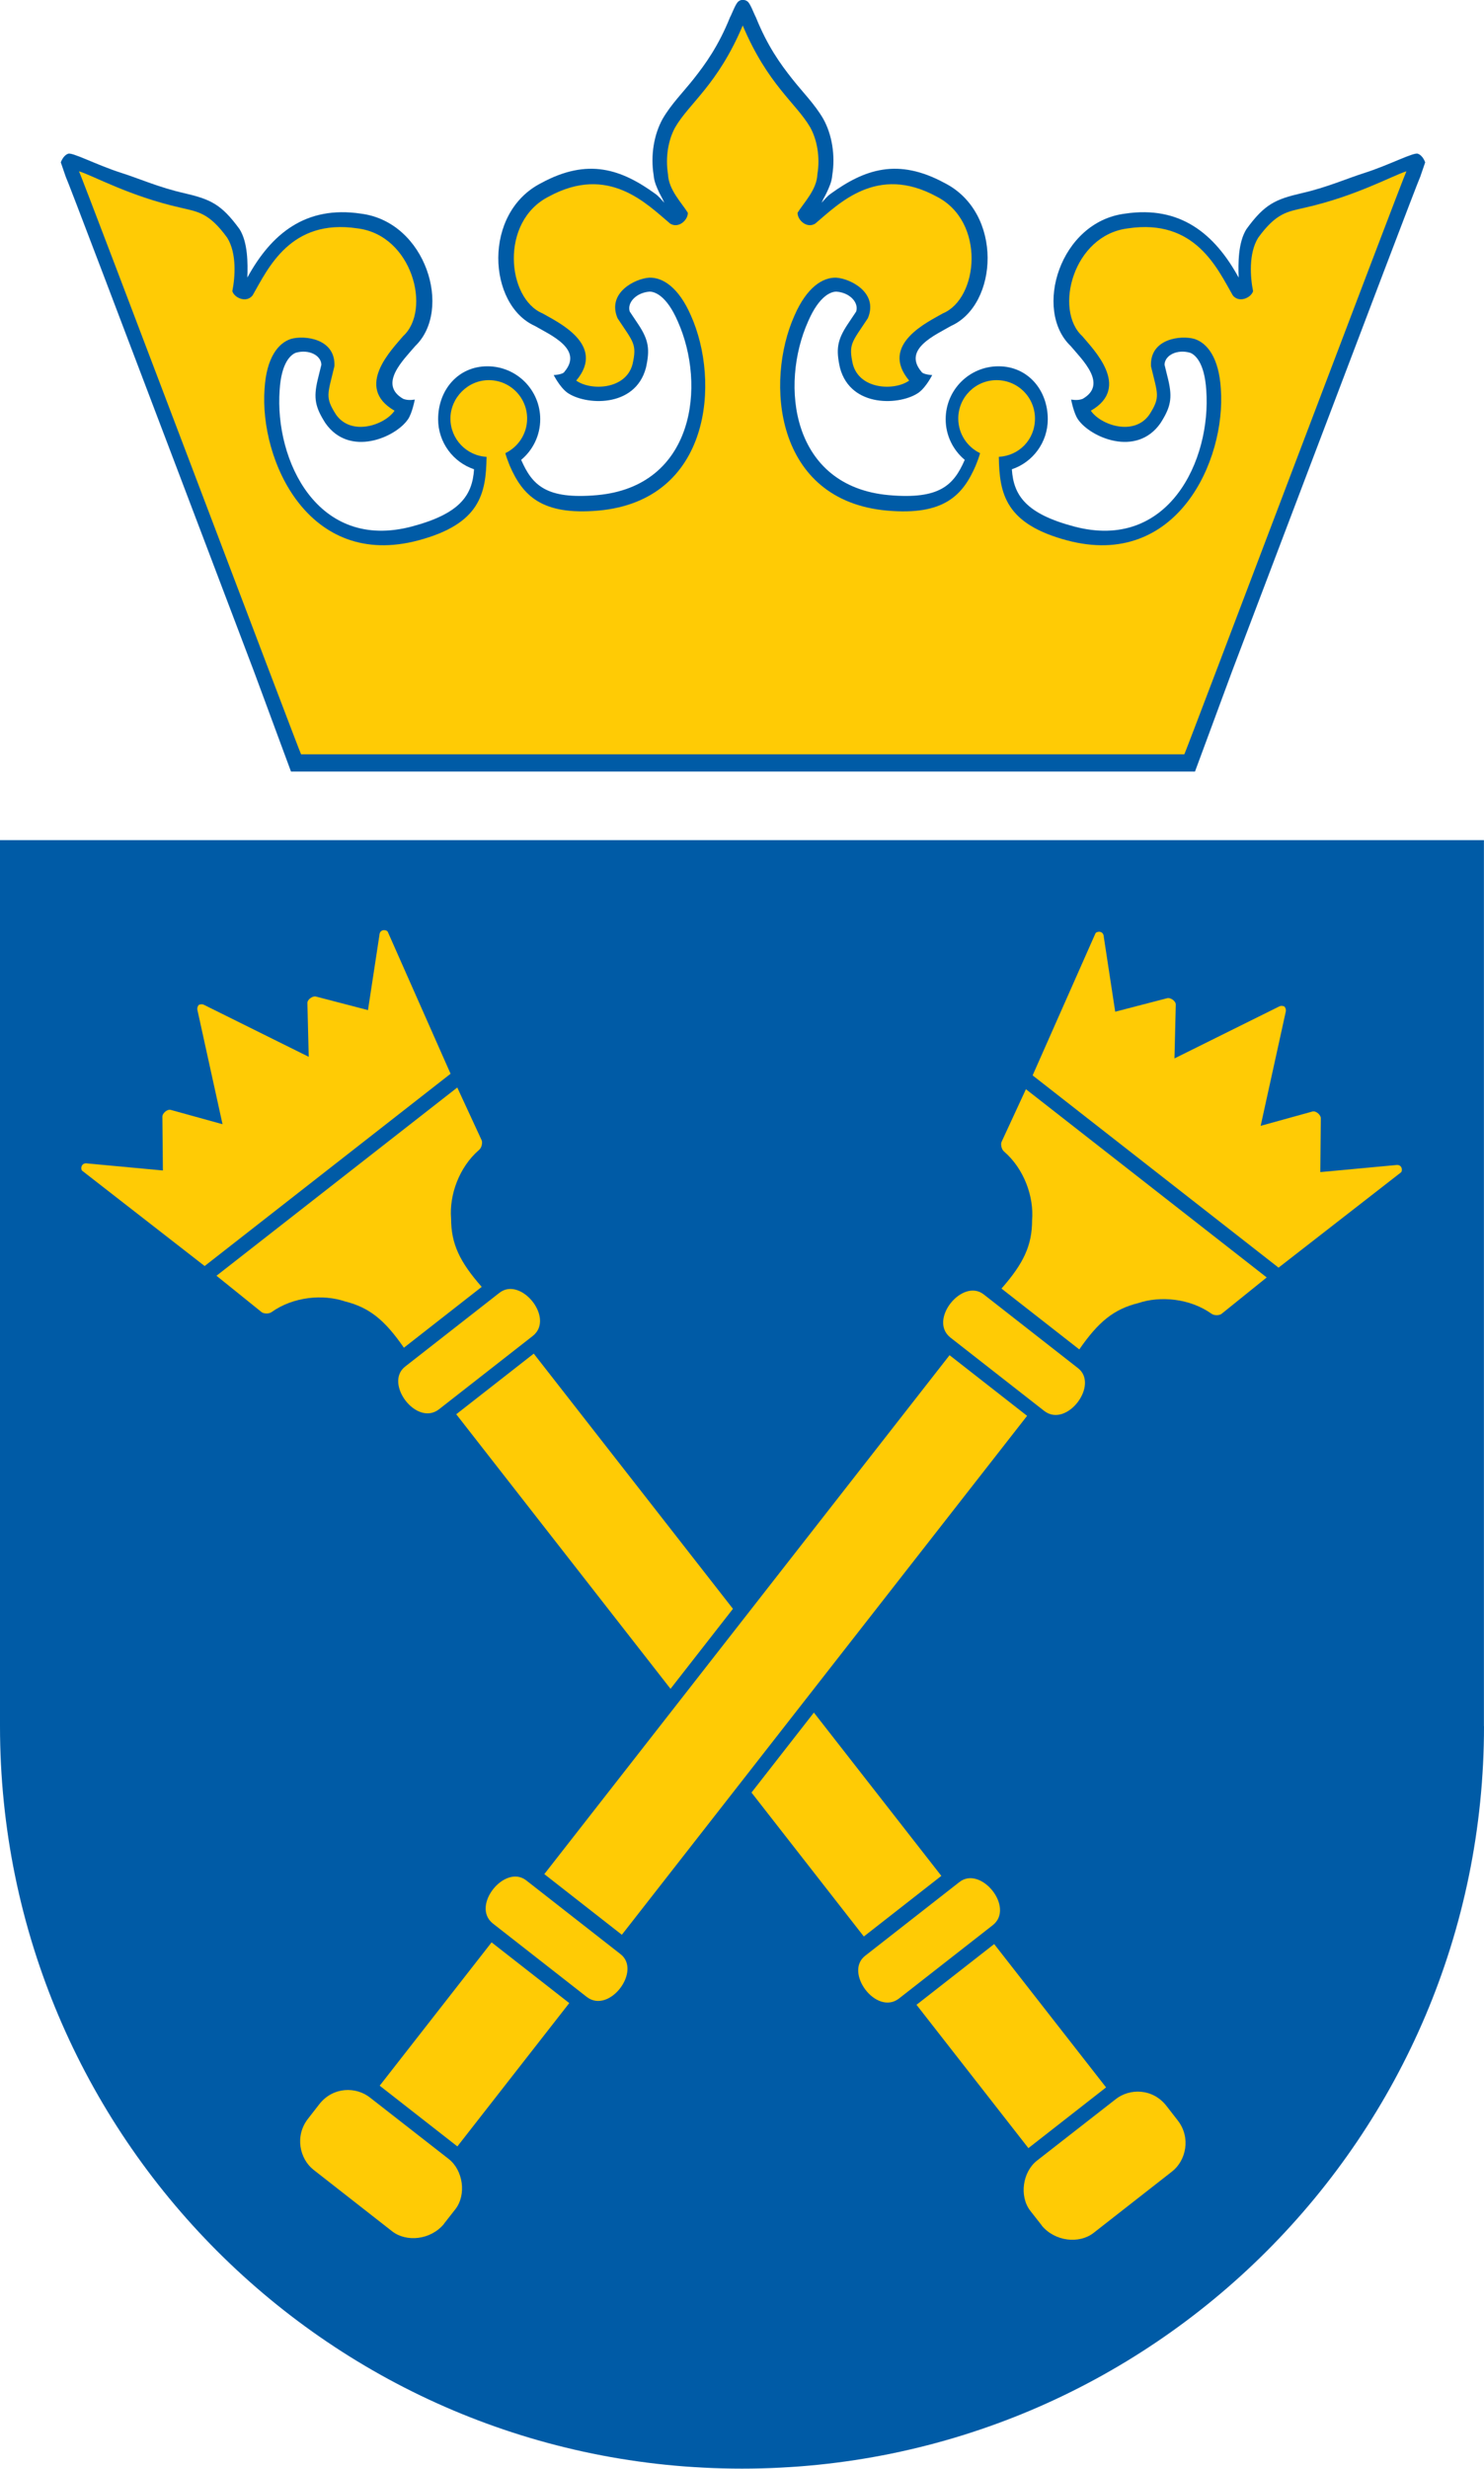
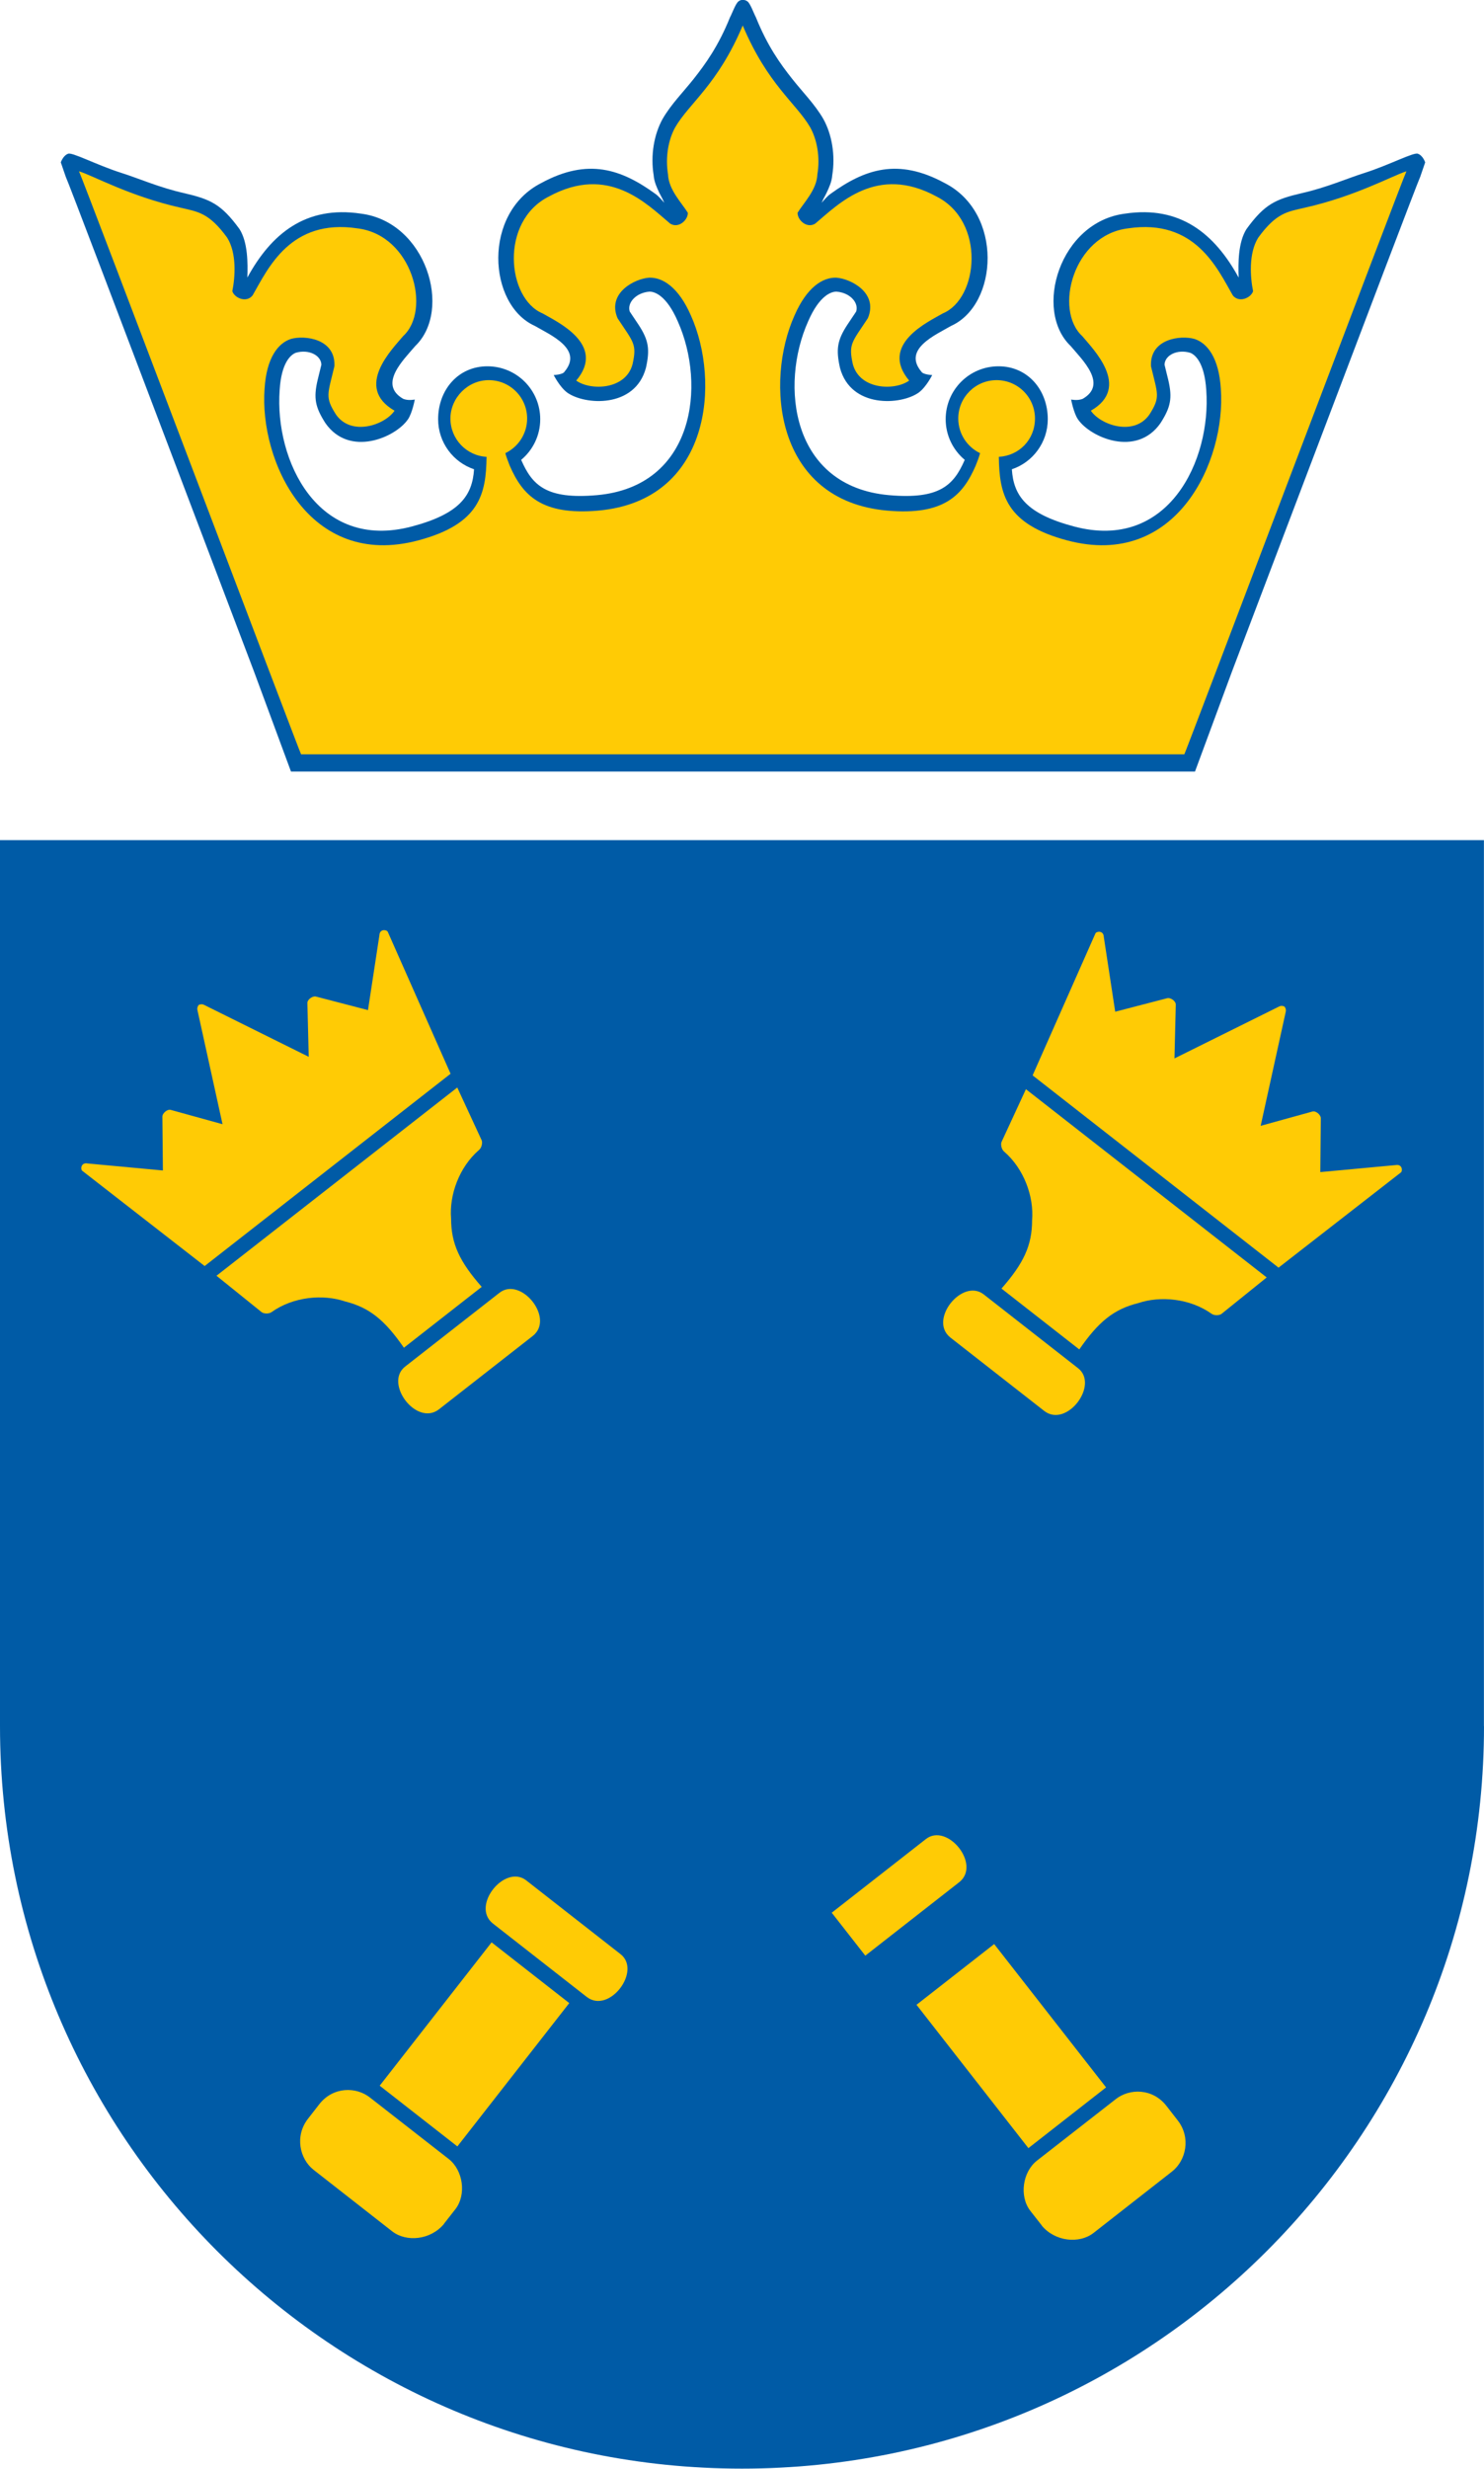
<svg xmlns="http://www.w3.org/2000/svg" id="Layer_2" viewBox="0 0 201.6 335.1">
  <defs>
    <style>.cls-1{fill:#ffcb05;}.cls-1,.cls-2{stroke-width:0px;}.cls-2{fill:#005ba6;}</style>
  </defs>
  <g id="Layer_1-2">
    <path class="cls-2" d="M201.6,234.3c0,55.67-45.13,100.79-100.8,100.79C45.12,335.1,0,289.98,0,234.31v-120.27s201.59,0,201.59,0v120.27Z" />
-     <rect class="cls-1" x="62.03" y="216.62" width="89.4" height="13.37" transform="translate(-134.93 169.87) rotate(-51.99)" />
    <path class="cls-1" d="M60.31,301.88c-1.83,2.19-5.1,2.49-7.02,1.01l-10.68-8.35c-1.91-1.49-2.59-4.61-.77-6.94l1.54-1.98c1.86-2.38,5.01-2.41,6.92-.87l10.67,8.32c1.94,1.53,2.41,4.8.92,6.77l-1.59,2.03Z" />
    <path class="cls-1" d="M139.37,147.85l-3.3,7.13c-.16.31-.03,1.03.33,1.33,2.73,2.35,4.07,6.15,3.81,9.31,0,3.44-1.16,5.88-4.16,9.29l10.57,8.26c2.59-3.74,4.67-5.46,8.01-6.29,3-1.01,7.02-.64,9.96,1.45.38.28,1.11.23,1.37,0l6.12-4.93-32.72-25.56Z" />
    <path class="cls-1" d="M173.69,172.07l16.63-12.93c.25-.2.18-1.17-.74-.99l-10.22.95.07-7.28c.03-.47-.67-1.09-1.15-.94l-7.02,1.94,3.41-15.5c.07-.29-.07-.58-.18-.69-.13-.08-.46-.15-.72-.01l-14.22,7.05.18-7.28c.03-.51-.74-1.03-1.19-.89l-7.04,1.83-1.55-10.15c-.04-.93-1.01-.77-1.14-.47l-8.53,19.26,33.41,26.1Z" />
    <path class="cls-1" d="M146.43,185.7c2.94,2.25-1.5,8.17-4.56,5.83l-12.77-9.98c-3.01-2.4,1.66-8.14,4.56-5.83l12.77,9.98Z" />
    <path class="cls-1" d="M84.28,265.24c2.94,2.25-1.5,8.17-4.56,5.83l-12.77-9.98c-3.01-2.4,1.66-8.14,4.56-5.83l12.77,9.98Z" />
    <rect class="cls-1" x="52.11" y="270.82" width="24.69" height="13.39" transform="translate(-193.91 157.44) rotate(-52)" />
-     <path class="cls-1" d="M110.57,232.47l17.31,22.16-10.53,8.23-15.26-19.54,8.48-10.86ZM72.51,183.74l27.06,34.64-8.48,10.86-29.11-37.27,10.53-8.23Z" />
    <path class="cls-1" d="M141.52,302.1c1.83,2.19,5.1,2.49,7.02,1.01l10.68-8.35c1.91-1.49,2.59-4.61.77-6.94l-1.54-1.98c-1.86-2.38-5.01-2.41-6.92-.87l-10.67,8.32c-1.94,1.53-2.41,4.8-.92,6.77l1.59,2.03Z" />
    <path class="cls-1" d="M62.12,147.62l3.3,7.13c.16.31.03,1.03-.33,1.33-2.73,2.35-4.07,6.15-3.81,9.31,0,3.44,1.16,5.88,4.16,9.29l-10.57,8.26c-2.59-3.74-4.67-5.46-8.01-6.29-3-1.01-7.02-.64-9.96,1.45-.38.28-1.11.23-1.37,0l-6.12-4.93,32.72-25.56Z" />
    <path class="cls-1" d="M27.8,171.85l-16.63-12.93c-.25-.2-.18-1.17.74-.99l10.22.95-.07-7.28c-.03-.47.67-1.09,1.15-.94l7.02,1.94-3.41-15.5c-.07-.29.07-.58.18-.69.13-.08.46-.15.72-.01l14.22,7.05-.18-7.28c-.03-.51.74-1.03,1.19-.89l7.04,1.83,1.55-10.15c.04-.93,1.01-.77,1.14-.47l8.53,19.26-33.41,26.1Z" />
    <path class="cls-1" d="M55.06,185.48c-2.94,2.25,1.5,8.17,4.56,5.83l12.77-9.98c3.01-2.4-1.66-8.14-4.56-5.83l-12.77,9.98Z" />
-     <path class="cls-1" d="M117.55,265.46c-2.94,2.25,1.5,8.17,4.56,5.83l12.77-9.98c3.01-2.4-1.66-8.14-4.56-5.83l-12.77,9.98Z" />
+     <path class="cls-1" d="M117.55,265.46l12.77-9.98c3.01-2.4-1.66-8.14-4.56-5.83l-12.77,9.98Z" />
    <rect class="cls-1" x="130.69" y="265.39" width="13.39" height="24.69" transform="translate(-141.87 143.46) rotate(-38)" />
    <path class="cls-2" d="M39.53,104.73l-5.04-13.62-10.28-27.07c-7.46-19.64-14.97-39.43-15.28-40.05l-.67-1.95s.3-.91.97-1.16c.49-.3,3.89,1.52,7.26,2.59,2.35.74,5.17,2,8.54,2.75,3.56.83,5.03,1.48,7.51,4.88,1.14,1.8,1.13,4.65,1.06,6.58,3.25-5.95,7.93-9.8,15.42-8.68,8.88,1.11,12.48,13.09,7.39,17.97-1.57,1.86-5.08,5.19-1.63,7.17.72.29,1.57.09,1.57.09,0,0-.35,1.86-.93,2.69-1.67,2.45-7.94,5.2-11.21.52-1.39-2.17-1.63-3.39-1.07-5.82l.52-2.12c-.05-1.3-1.75-2.12-3.46-1.62-.64.23-1.98,1.26-2.21,5.08-.69,9.48,5.12,21.92,17.98,18.5,6.47-1.72,8.2-4.18,8.43-7.76-2.84-.96-4.88-3.64-4.88-6.8,0-3.97,2.72-7.18,6.69-7.18s7.18,3.21,7.18,7.18c0,2.22-1.01,4.21-2.59,5.52,1.5,3.44,3.4,5.4,10.3,4.79,13.25-1.18,14.86-14.93,10.97-23.6-1.55-3.57-3.19-4.04-3.85-4.02-1.76.13-3.06,1.47-2.67,2.7l1.21,1.81c1.36,2.08,1.55,3.32.99,5.83-1.47,5.52-8.31,5.08-10.71,3.35-1.02-.77-1.82-2.37-1.82-2.37,0,0,1.26-.05,1.47-.46,2.58-3.06-1.92-4.98-4.03-6.21-6.41-2.88-7.12-15.33.86-19.39,6.36-3.46,10.89-1.88,15.52,1.47.47.34.89.86,1.2,1.2-.27-.62-.36-.73-.68-1.36-.32-.69-.7-1.49-.76-2.37-.44-2.7.04-5.52,1.21-7.64,1.17-2.02,2.82-3.66,4.26-5.48,1.55-1.97,3.32-4.39,4.91-8.34.25-.44.78-1.93,1.16-2.15.12-.11.27-.17.57-.21.3.04.48.1.61.21.39.22.91,1.71,1.16,2.15,1.59,3.95,3.35,6.37,4.91,8.34,1.43,1.82,3.09,3.46,4.26,5.48,1.17,2.11,1.65,4.94,1.21,7.64-.06.88-.44,1.67-.76,2.37-.31.63-.41.73-.68,1.36.31-.34.73-.86,1.2-1.2,4.63-3.35,9.15-4.93,15.52-1.47,7.98,4.06,7.27,16.51.86,19.39-2.11,1.23-6.61,3.15-4.03,6.21.22.41,1.47.46,1.47.46,0,0-.8,1.61-1.82,2.37-2.4,1.73-9.24,2.17-10.71-3.35-.56-2.51-.37-3.75.99-5.83l1.21-1.81c.39-1.24-.9-2.58-2.67-2.7-.66-.02-2.3.45-3.85,4.02-3.89,8.67-2.29,22.42,10.97,23.6,6.9.61,8.8-1.35,10.3-4.79-1.58-1.32-2.59-3.3-2.59-5.52,0-3.97,3.21-7.18,7.18-7.18s6.69,3.21,6.69,7.18c0,3.16-2.04,5.85-4.88,6.8.23,3.58,1.96,6.04,8.43,7.76,12.86,3.43,18.67-9.02,17.98-18.5-.24-3.82-1.57-4.86-2.21-5.08-1.71-.5-3.41.31-3.46,1.62l.52,2.12c.56,2.42.32,3.65-1.07,5.82-3.27,4.68-9.54,1.93-11.21-.52-.58-.83-.93-2.69-.93-2.69,0,0,.85.2,1.57-.09,3.45-1.98-.06-5.3-1.63-7.17-5.1-4.87-1.49-16.86,7.39-17.97,7.49-1.12,12.17,2.73,15.43,8.68-.07-1.92-.08-4.77,1.06-6.58,2.48-3.41,3.95-4.05,7.51-4.88,3.37-.76,6.19-2.01,8.54-2.75,3.36-1.07,6.77-2.89,7.26-2.59.67.24.97,1.16.97,1.16l-.67,1.95c-.31.63-7.82,20.41-15.28,40.05l-10.28,27.07-5.04,13.62H39.53Z" />
    <path class="cls-1" d="M40.9,102.39c-.16-.18-29.56-77.89-30.17-79.14,1.95.6,6.89,3.39,13.83,4.95,2.29.54,3.82.65,6.3,4.06,1.33,2.11,1.08,5.4.7,7.27.3.93,1.93,1.63,2.76.56,2.09-3.63,5.12-10.46,14.24-9.09,7.46.91,10.08,11.08,6.21,14.62-1.41,1.7-6.74,6.93-1.17,10.13-1.34,1.96-5.87,3.5-7.95.53-1.53-2.39-1.13-2.75-.22-6.57.18-3.76-4.08-4.24-5.92-3.7-1.72.56-3.31,2.54-3.57,6.77-.71,9.73,5.99,24.54,20.89,20.57,8.37-2.23,9.2-6.32,9.27-11.34-2.74-.15-4.91-2.42-4.91-5.2s2.33-5.21,5.21-5.21,5.21,2.33,5.21,5.21c0,2.07-1.21,3.86-2.96,4.7.12.49.41,1.22.6,1.71,1.73,3.97,4.27,6.77,12.02,6.09,15.36-1.37,16.59-17.58,12.59-26.48-1.69-3.88-3.87-5.2-5.67-5.14-1.91.12-5.76,2.04-4.3,5.5,2.16,3.28,2.66,3.48,2.04,6.25-.93,3.5-5.72,3.61-7.65,2.22,4.14-4.91-2.66-8-4.57-9.12-4.84-2.01-5.86-12.46.84-15.86,8.11-4.41,13.29.98,16.49,3.67,1.14.72,2.44-.5,2.4-1.47-.81-1.32-2.61-3.11-2.69-5.21-.38-2.31.03-4.68.97-6.38,1.91-3.3,5.78-5.78,9.18-13.83,3.4,8.05,7.25,10.53,9.17,13.83.94,1.7,1.36,4.07.97,6.38-.08,2.1-1.88,3.88-2.69,5.21-.03.98,1.26,2.19,2.4,1.47,3.21-2.7,8.39-8.08,16.49-3.67,6.7,3.41,5.68,13.86.84,15.86-1.9,1.11-8.7,4.2-4.57,9.12-1.93,1.39-6.71,1.28-7.65-2.22-.62-2.77-.12-2.97,2.04-6.25,1.46-3.47-2.39-5.38-4.3-5.5-1.8-.06-3.98,1.26-5.67,5.14-4,8.9-2.77,25.11,12.59,26.48,7.75.69,10.29-2.11,12.02-6.09.19-.48.49-1.22.6-1.71-1.75-.84-2.96-2.63-2.96-4.7,0-2.88,2.33-5.21,5.21-5.21s5.21,2.33,5.21,5.21-2.17,5.05-4.91,5.2c.07,5.02.9,9.11,9.27,11.34,14.9,3.97,21.6-10.84,20.89-20.57-.26-4.23-1.85-6.21-3.57-6.77-1.84-.54-6.1-.06-5.92,3.7.91,3.82,1.31,4.18-.22,6.57-2.08,2.97-6.61,1.43-7.95-.53,5.57-3.2.23-8.43-1.17-10.13-3.86-3.54-1.25-13.71,6.21-14.62,9.13-1.37,12.15,5.46,14.24,9.09.83,1.06,2.46.37,2.76-.56-.38-1.87-.63-5.15.7-7.27,2.48-3.41,4-3.52,6.3-4.06,6.94-1.56,11.89-4.34,13.83-4.95-.61,1.25-30.01,78.96-30.17,79.14H40.9Z" />
  </g>
</svg>